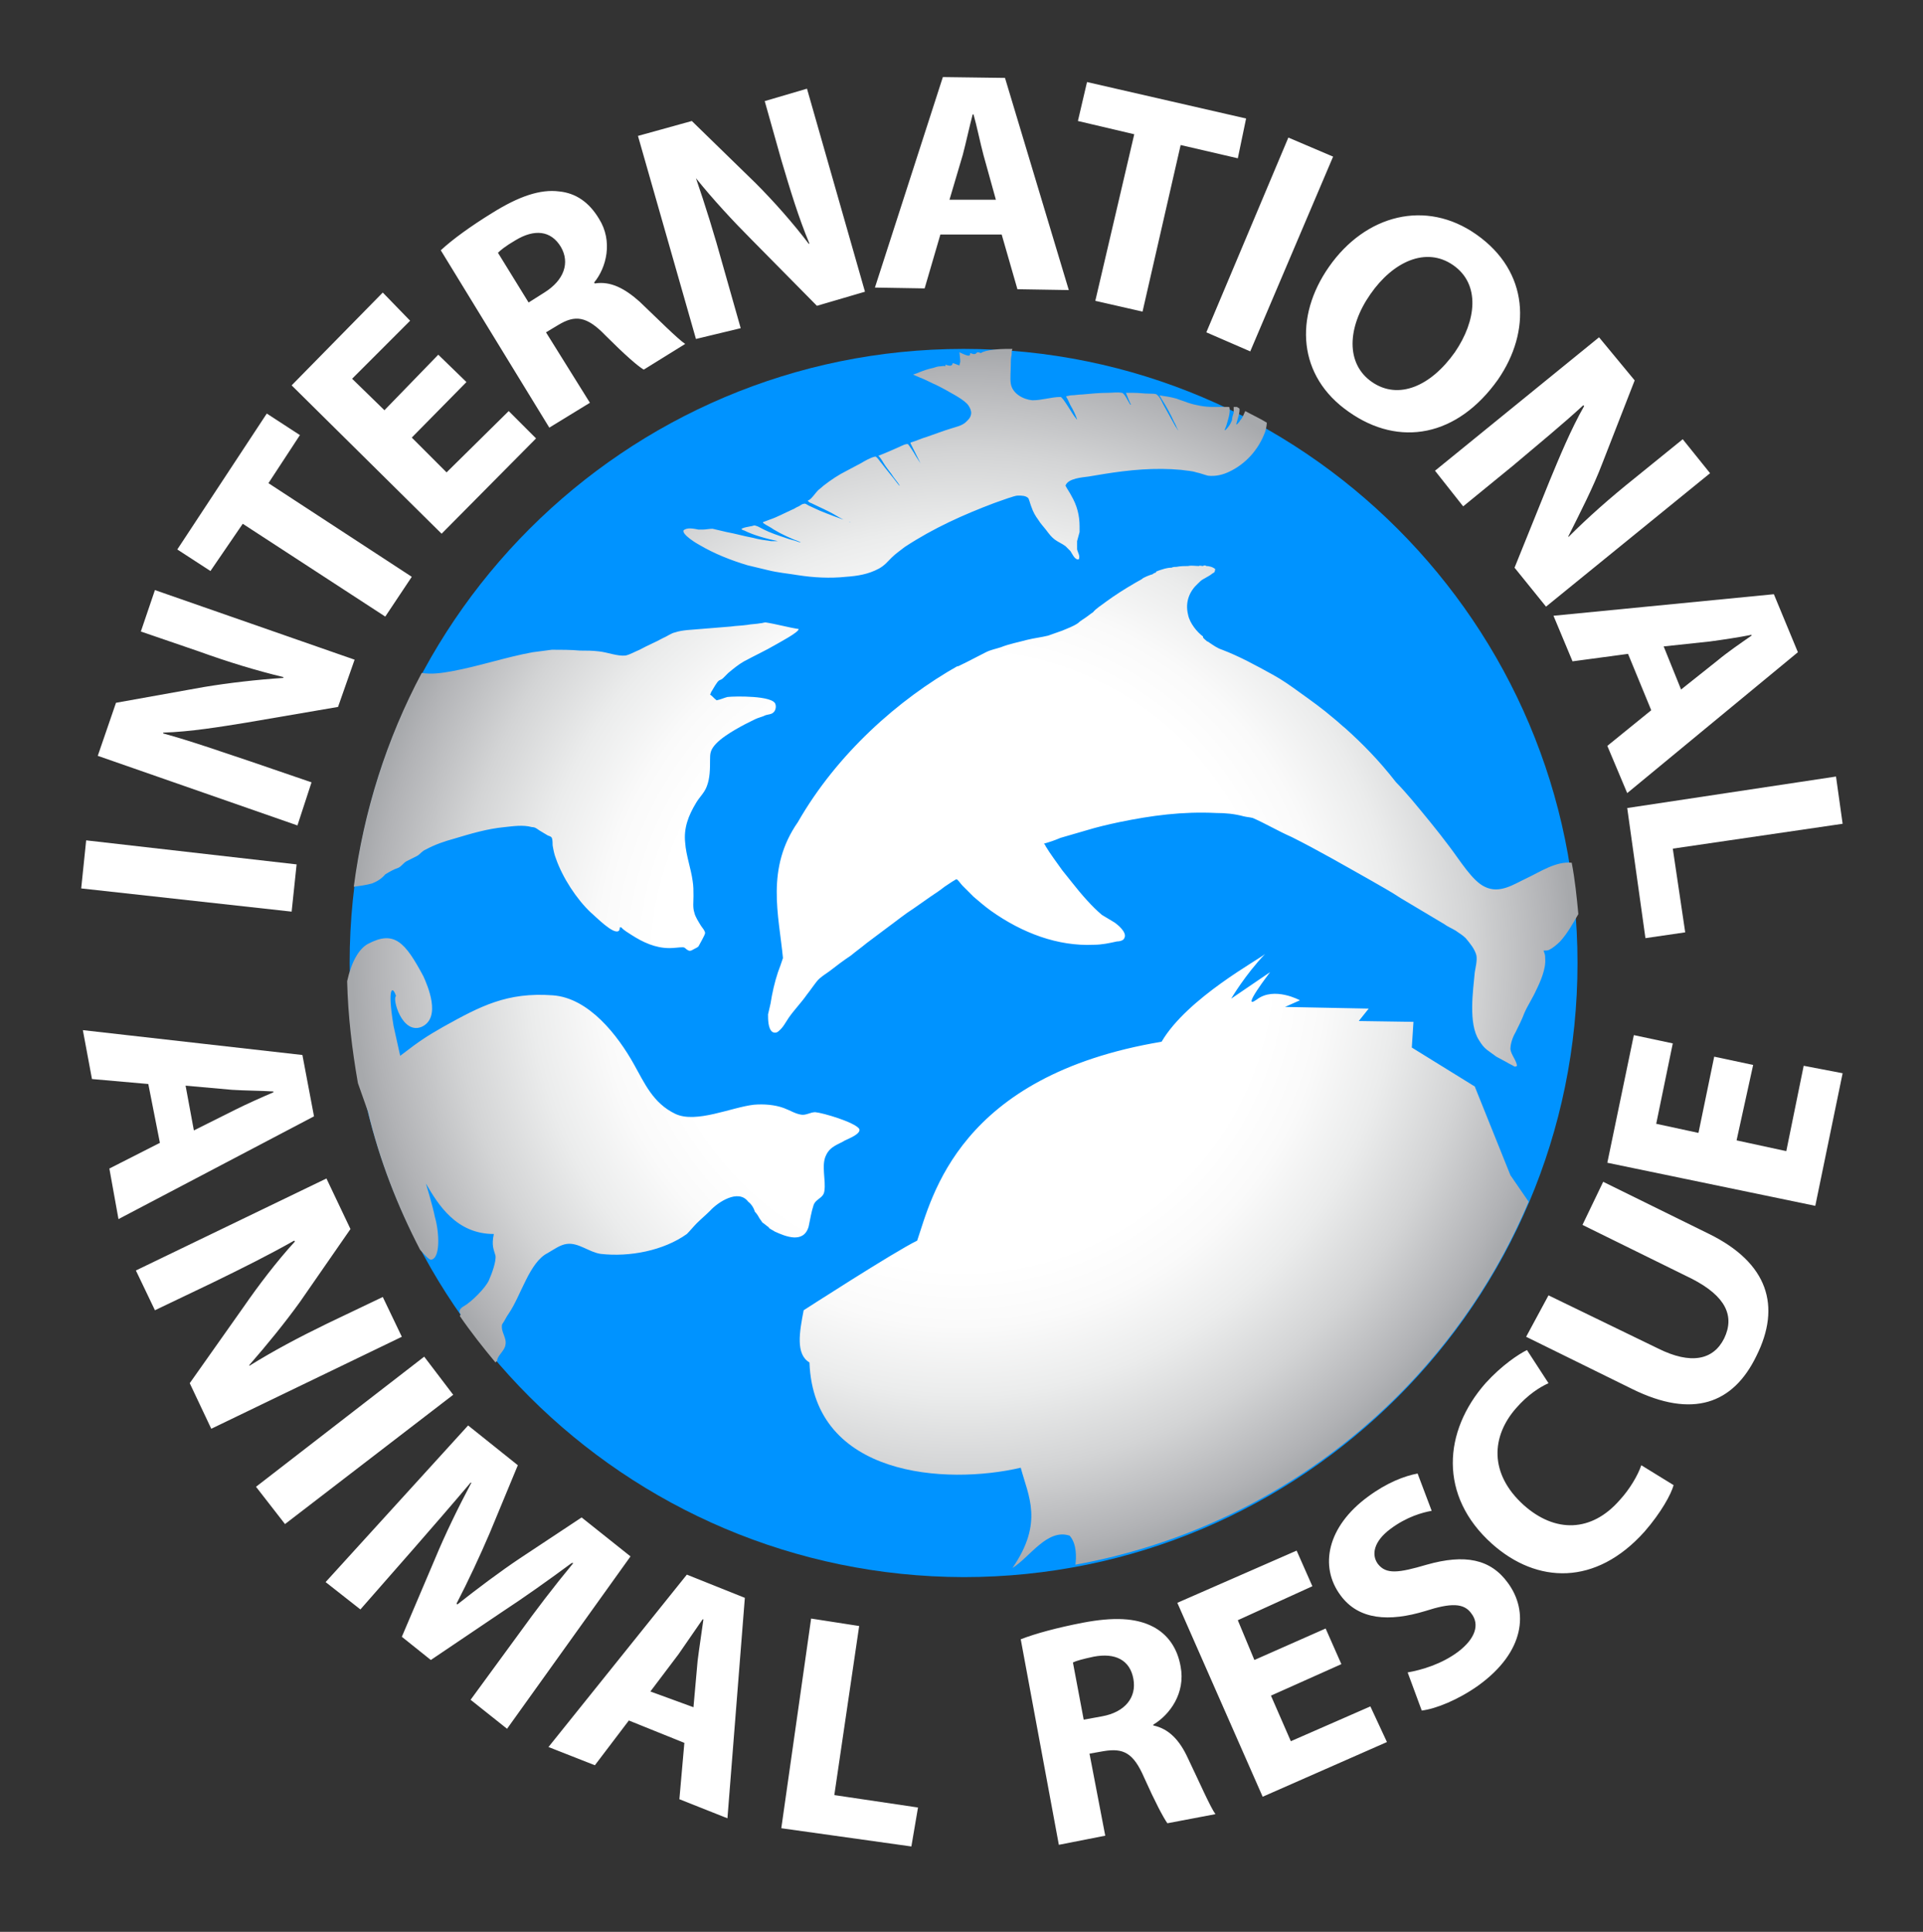
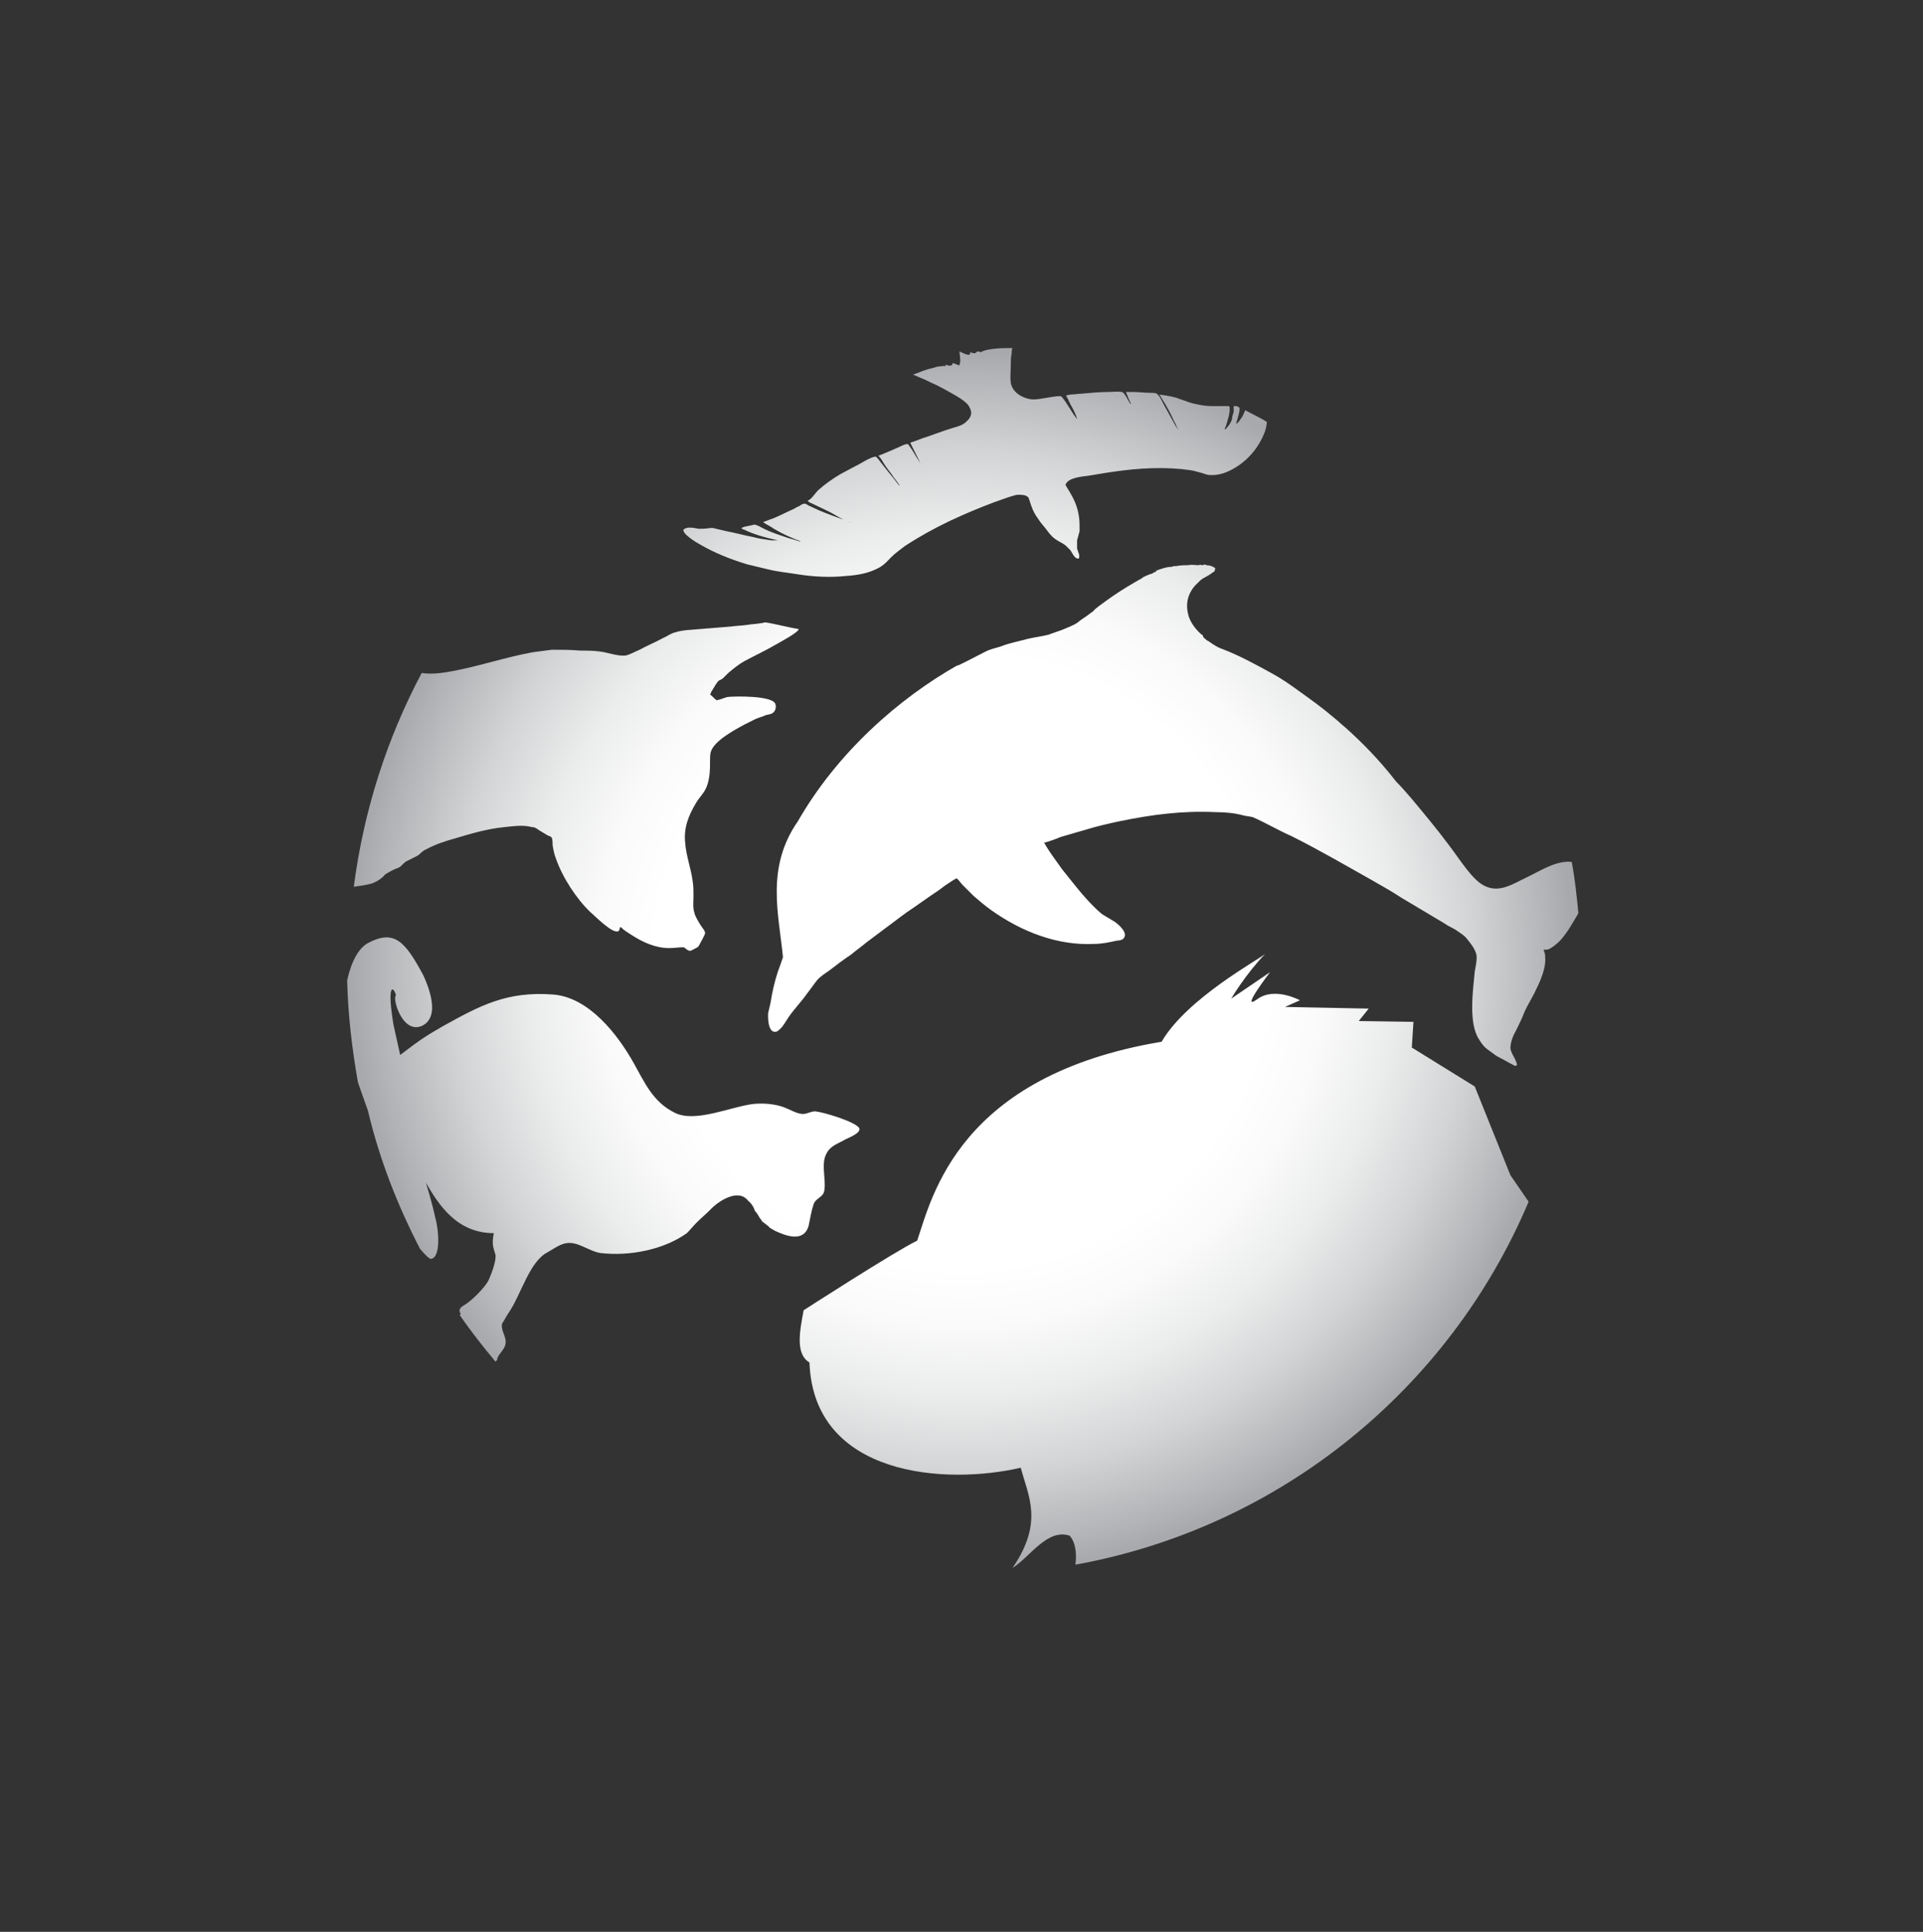
<svg xmlns="http://www.w3.org/2000/svg" viewBox="0 0 232.1 233.1">
  <rect x="0" y="0" width="232.1" height="233.1" fill="#333333" stroke="none" />
-   <path d="M17.9 130.8l-6.8-.6-1.1-5.9 26.5 3 1.4 7.4-23.6 12.4-1.1-6.1 6.1-3.1-1.4-7.1m5.5 5.6l5-2.5c1.4-.7 3.2-1.5 4.6-2.1v-.1c-1.6-.1-3.5-.1-5-.2l-5.6-.5 1 5.4zm-7 16.9l23-11.1 2.9 6.1-6.1 8.8c-1.8 2.5-4 5.2-6.1 7.6v.1c2.9-1.8 5.9-3.4 9.4-5.1l6.7-3.2 2.3 4.8-23 11.1-2.6-5.5 6.5-9.2c1.8-2.6 4-5.5 6.2-7.9l-.1-.1c-3 1.7-6.2 3.3-9.9 5.1l-6.9 3.3-2.3-4.8m38.3 15l-20.3 15.6-3.5-4.5 20.3-15.7 3.5 4.6m8.1 28.6c1.8-2.5 4-5.4 6.4-8.3H69c-2.7 2-5.8 4.2-8.4 5.9l-8.6 5.8-3.5-2.8 4-9.4c1.2-2.9 2.8-6.2 4.4-9.2h-.1c-2.2 2.6-4.8 5.6-6.9 8l-6.4 7.3-4.2-3.3L56.5 172l6 4.8-3.4 8.2c-1.2 2.8-2.6 5.8-4 8.5l.1.1c2.4-1.9 5.2-4 7.6-5.6l7.4-4.9 5.9 4.7-14.9 20.8-4.4-3.5 6-8.2m13.1 10.7l-4.1 5.4-5.6-2.2L82.9 190l7 2.8-2.1 26.6-5.8-2.3.6-6.8-6.7-2.7m7.8-1.6l.5-5.6c.2-1.6.5-3.5.7-5h-.1c-.9 1.3-2 2.9-2.9 4.2l-3.4 4.5 5.2 1.9zm14.2-10.7l5.8.9-3 20.4 10.1 1.5-.8 4.7-15.7-2.2 3.6-25.3m25.3 2.5c1.8-.7 4.4-1.4 7.5-2 3.7-.7 6.4-.6 8.5.5 1.7.9 2.9 2.5 3.3 4.8.6 3.2-1.3 5.8-3.3 7v.1c1.9.4 3.2 1.8 4.2 4 1.3 2.7 2.7 5.9 3.3 6.7l-5.8 1.1c-.5-.7-1.5-2.6-2.8-5.5-1.3-3-2.5-3.6-4.9-3.2l-1.7.3 1.9 9.9-5.6 1.1-4.6-24.8m7.6 9.7l2.2-.4c2.8-.5 4.2-2.3 3.8-4.5-.4-2.3-2.2-3.2-4.8-2.7-1.4.3-2.1.5-2.5.7l1.3 6.9zm31.1-6.7l-8.5 3.8 2.4 5.5 9.6-4.2 2 4.3-15 6.6-10.3-23.4 14.4-6.3 1.9 4.3-9 4.1 2 4.8 8.6-3.8 1.9 4.3m8 1c1.7-.3 4.1-1 6.1-2.5 2.1-1.6 2.6-3.3 1.6-4.6-.9-1.3-2.5-1.3-5.6-.3-4.3 1.3-8 1.1-10.2-1.9-2.6-3.5-1.6-8.3 3.3-11.9 2.3-1.7 4.4-2.5 6-2.8l1.7 4.5c-1.1.2-3 .7-5 2.2s-2.3 3.1-1.5 4.2c1 1.3 2.5 1.1 5.9.1 4.6-1.3 7.7-.7 9.8 2.2 2.5 3.4 2.1 8.3-3.6 12.4-2.4 1.7-5.1 2.8-6.8 3l-1.7-4.6m32.1-22.6c-.3 1.1-1.5 3.3-3.5 5.6-5.9 6.6-13 6.3-18.4 1.5-6.5-5.8-5.9-13.6-.8-19.4 2-2.2 4-3.5 5-4l2.6 4c-1.1.5-2.5 1.4-3.9 3-3 3.4-3.3 7.9.9 11.7 3.8 3.4 8.2 3.3 11.6-.6 1.2-1.3 2.2-3 2.6-4.2l3.9 2.4m-15.1-22.9l13.2 6.4c4 2 6.7 1.4 8-1.2 1.3-2.7.2-5.1-3.9-7.2l-13.2-6.5 2.5-5.2 12.8 6.3c7.1 3.5 8.7 8.7 5.7 14.7-2.8 5.8-7.7 7.6-15 4l-12.8-6.3 2.7-5m24.7-27.8l-2 9.1 6 1.3 2.1-10.3 4.7.9-3.3 16-25.1-5.2 3.2-15.4 4.7 1-2 9.7 5.1 1.1 1.9-9.2 4.7 1M10.4 101.4l25.4 2.9-.6 5.7-25.4-2.8.6-5.8m25.5-1.8l-24.1-8.4 2.2-6.4 10.6-1.9c3-.5 6.5-.9 9.6-1.1v-.1c-3.3-.8-6.6-1.8-10.2-3.1l-7-2.4 1.7-5 24.1 8.4-2 5.7-11.1 1.9c-3.1.5-6.7 1.1-10 1.2v.1c3.3.9 6.7 2.1 10.6 3.4l7.3 2.5-1.7 5.2m-6.6-36.4l-3.9 5.7-4-2.6 10.8-16.4 4 2.6-3.8 5.8 17.3 11.3-3.2 4.8-17.2-11.2m27-17.1l-6.6 6.7 4.2 4.2 7.5-7.4 3.3 3.3-11.4 11.5-18.1-17.9 11-11.2 3.3 3.4-7 7 3.9 3.8 6.5-6.7 3.4 3.3m-3.1-15.9c1.4-1.3 3.6-2.9 6.2-4.5 3.2-2 5.8-2.9 8.1-2.6 2 .2 3.6 1.3 4.8 3.3 1.7 2.7.9 5.9-.6 7.7l.1.1c1.9-.3 3.6.6 5.4 2.2 2.2 2.1 4.6 4.5 5.5 5.1l-5 3.1c-.7-.4-2.3-1.8-4.6-4.1-2.3-2.4-3.7-2.5-5.7-1.3l-1.5.9 5.3 8.5-4.9 3-13.1-21.4m10.6 6.3l1.9-1.2c2.4-1.5 3.1-3.6 2-5.5-1.2-2-3.2-2.2-5.5-.8-1.2.7-1.8 1.2-2.1 1.5l3.7 6zM84 40.9l-7-24.5 6.5-1.8 7.7 7.5c2.2 2.2 4.5 4.8 6.4 7.3h.1c-1.3-3.1-2.3-6.4-3.4-10.1l-2-7.1 5.1-1.5 7 24.5-5.8 1.7-7.9-8C88.5 26.7 86 24 84 21.5c1.1 3.2 2.2 6.7 3.3 10.7l2.1 7.4-5.4 1.3m29.5-12.6l-1.9 6.5-6-.1 8.2-25.4 7.5.1L129 35l-6.2-.1-1.9-6.6h-7.4m6.7-4.2l-1.5-5.4c-.4-1.5-.8-3.5-1.2-4.9h-.1c-.4 1.5-.8 3.4-1.2 4.9l-1.6 5.4h5.6zm16.7-7.9l-6.8-1.6 1.1-4.7 19.2 4.4-1 4.8-6.9-1.6-4.6 20.1-5.7-1.3 4.7-20.1m24 2.7l-10 23.5-5.3-2.3 9.9-23.5 5.4 2.3m1.9 30.8c-6.2-4.3-6.6-11.5-2.4-17.5 4.4-6.3 11.7-8.2 17.8-3.9 6.4 4.5 6.6 11.7 2.6 17.5-4.9 6.9-11.9 8.2-18 3.9m2.8-3.6c3.2 2.2 7.1.5 10-3.6 2.6-3.8 3.1-8.2-.2-10.5-3.3-2.3-7.3-.4-10 3.5-2.8 4-3 8.4.2 10.6zm7.6 10.7L193 40.7l4.3 5.2-3.9 10c-1.1 2.9-2.7 6-4.1 8.8v.1c2.4-2.4 5-4.7 8-7.1l5.8-4.7 3.3 4.1-19.8 16.1-3.8-4.7 4.2-10.4c1.2-2.9 2.6-6.3 4.2-9.1l-.1-.1c-2.5 2.3-5.3 4.6-8.5 7.3l-6 4.9-3.4-4.3m23.3 22.1l-6.7.9-2.3-5.5 26.6-2.6 2.9 7-20.6 17L194 90l5.3-4.3-2.8-6.8m6.4 4.3l4.4-3.5c1.2-1 2.8-2.1 4.1-3v-.1c-1.5.3-3.5.6-5 .8l-5.6.6 2.1 5.2zm18.7 10.5l.8 5.7-20.5 3 1.5 10.1-4.8.7-2.2-15.7 25.2-3.8" fill="#fff" />
-   <path d="M42.2 116.2c0-40.9 33.2-74.1 74.1-74.1s74.1 33.2 74.1 74.1-33.2 74.1-74.1 74.1c-40.9-.1-74.1-33.2-74.1-74.1" fill="#0093ff" />
  <radialGradient id="a" cx="116.15" cy="117.837" r="73.644" gradientTransform="matrix(1 0 0 -1 0 233.89)" gradientUnits="userSpaceOnUse">
    <stop offset=".502" stop-color="#fff" />
    <stop offset=".597" stop-color="#fafafa" />
    <stop offset=".711" stop-color="#ebecec" />
    <stop offset=".836" stop-color="#d3d4d5" />
    <stop offset=".968" stop-color="#b1b2b5" />
    <stop offset="1" stop-color="#a7a9ac" />
  </radialGradient>
-   <path d="M44.9 106.6c-.7.2-1.5.3-2.2.4 1.2-9.2 4-17.9 8.2-25.8 1.2.2 2.5 0 3.6-.2 3.3-.6 6.5-1.7 9.8-2.3.8-.1 1.5-.2 2.3-.3 1.1 0 2.3 0 3.4.1.8 0 1.5 0 2.3.1 1 .1 2.2.6 3.2.5.5-.1 1.2-.5 1.7-.7.9-.5 1.9-.9 2.8-1.4.5-.2 1-.6 1.5-.7.9-.3 2-.3 3-.4 1.2-.1 2.5-.2 3.7-.3.7-.1 1.3-.1 2-.2.5-.1 1.1-.1 1.6-.2.2 0 .4-.1.6-.1 1.3.2 2.7.6 4 .8 0 .4-2.3 1.6-2.8 1.9-1.2.7-2.5 1.3-3.8 2-.7.4-1.3.9-1.9 1.4l-.6.6c-.2.2-.3.2-.5.3-.3.2-.7 1-.9 1.3-.1.1-.1.3-.2.4.3.2.5.5.8.7.5-.1.9-.3 1.3-.4.8-.1 5.6-.2 5.8.9.1.3 0 .8-.3 1-.2.2-.6.2-.9.3-.4.2-.9.3-1.3.5l-1.2.6c-1.3.7-3.7 2-4.1 3.3-.1.3-.1.7-.1 1 0 1 0 2.2-.4 3.2-.3.8-.9 1.3-1.3 2-.9 1.5-1.5 3-1.3 4.8.1 1.5.7 3.1.9 4.6.1.6.1 1.2.1 1.8 0 .7-.1 1.4.1 2 .1.5.5 1.1.8 1.6.2.3.5.6.5.9 0 .2-.7 1.4-.8 1.6-.1.1-.3.2-.5.3-.5.3-.6.3-1 0-.1-.1-.2-.2-.4-.2-.5 0-1 .1-1.6.1-1.7 0-3.2-.7-4.6-1.6-.3-.2-1-.6-1.2-.9h-.2c0 .1 0 .3-.1.4-.6.6-2.9-1.8-3.4-2.2-1.7-1.6-3.4-4.2-4.2-6.5-.2-.5-.3-1-.4-1.6 0-.2 0-.7-.1-.9-.1-.2-.3-.2-.5-.3-.3-.2-.7-.4-1-.6s-.5-.4-.9-.4c-1.1-.3-2.3-.1-3.3 0-2.1.2-4.1.8-6.1 1.4-1.1.3-2.3.7-3.4 1.3-.5.2-.7.6-1.1.8l-1.2.6c-.4.2-.6.6-1 .8-.6.2-1.1.5-1.6.8-.5.6-1.1.9-1.6 1.1m71-63c0 .2-.1.3-.1.5-.3-.1-.5-.2-.8-.3-.1.5-.5.3-.9.2v.1c.1 0 0 0 0 .1-.2-.1-.4 0-.6 0-.3 0-.6.1-.9.2-.5.1-1.1.3-1.6.5-.2.1-.5.2-.8.3.2.1.5.2.7.3.8.3 1.5.7 2.2 1 .8.4 1.5.8 2.2 1.2.5.3 1 .6 1.4 1 .3.3.6.9.5 1.3-.1.5-.4.7-.7 1-.5.4-1.1.5-1.7.7-1 .3-2 .7-2.9 1-.7.2-1.3.5-2 .7v.1l1.2 2.4s-.6-.9-.7-1.1c-.1-.2-.7-1.1-.8-1.2-.2-.1-.8.2-1 .3-.9.4-1.8.8-2.6 1.1.1 0 .5.6.6.8.3.5.7 1 1 1.4.3.5.7.9 1 1.4-.1 0-.2-.2-.3-.3-.6-.8-1.3-1.6-1.9-2.4-.2-.2-.4-.6-.7-.8h-.1c-.5.1-1.2.5-1.7.8-.6.3-1.1.6-1.7.9-1 .5-1.9 1.1-2.8 1.8-.2.2-.5.4-.7.6-.3.3-.8 1.1-1.2 1.2 0 .1.3.3.4.3 1 .5 2 .9 3 1.5.5.3 1.2.7 1.8.8-.1 0-.2 0-.3-.1-1.2-.4-2.3-.8-3.5-1.3-.4-.2-.9-.4-1.3-.6-.2-.1-.4-.3-.6-.2-.2 0-.4.2-.6.3-.3.1-.5.3-.8.4-.9.4-1.8.9-2.7 1.2-.3.1-.5.2-.8.3v.1c.4.3.9.5 1.3.8 1 .6 2.1 1.1 3.2 1.5 0 .1-.1 0-.2 0-.5-.2-1.1-.3-1.6-.5-.9-.3-1.8-.6-2.6-1-.4-.2-.7-.4-1.1-.5-.2 0-.3.1-.5.1-.4.1-.7.1-1.1.3 0 .1.2.2.3.2 1.2.6 2.7 1 4.1 1.3h-.8c-.7-.1-1.5-.2-2.2-.4-1.1-.2-2.1-.5-3.2-.7-.5-.1-1.2-.3-1.7-.4-.4 0-.8.1-1.2.1h-.5c-.5-.1-1.4-.3-1.8.1-.2.5 1.6 1.6 2 1.8 1.7 1 3.7 1.8 5.7 2.4.8.2 1.7.4 2.5.6 1.2.3 2.4.4 3.6.6 1.9.3 3.9.4 5.8.2 1.4-.1 2.7-.3 4-1 .7-.4 1-.8 1.5-1.3s1.1-.9 1.6-1.3c3.5-2.3 7.1-3.9 10.8-5.3.6-.2 1.1-.4 1.7-.6.4-.1.8-.3 1.2-.3.4 0 .9 0 1.2.3.1.1.3.9.4 1.1.2.6.5 1.1.8 1.5.3.5.7.9 1 1.3.3.4.6.8 1 1.1s.9.5 1.3.8l.6.6c.2.3.5 1 .9 1h.1c.2-.4-.1-.8-.2-1.2v-1c.1-.4.2-.7.3-1.1v-.7c0-1.3-.3-2.5-1-3.7-.2-.4-.5-.8-.7-1.2.3-.9 2.1-1 2.8-1.1l1.8-.3c3.1-.5 6.2-.8 9.4-.5.6.1 1.2.1 1.8.3.5.1 1 .3 1.4.4.9.1 1.8-.1 2.6-.5 1.9-.9 3.5-2.6 4.3-4.8.1-.3.2-.8.2-1.1-.8-.5-1.7-.9-2.6-1.4-.2.4-.3.8-.6 1.1-.1.2-.2.3-.4.5h-.1c.1-.4.5-1.5.4-1.9-.1-.1-.2-.1-.3-.2h-.4v.7c-.1.3-.2.6-.2.9-.2.5-.4.8-.8 1.2h-.1c.1-.2.1-.3.2-.5.2-.7.5-1.5.4-2.2 0-.1-.1-.1-.2-.1h-1.9c-.9 0-2-.2-2.9-.5-.5-.2-.9-.3-1.4-.5-.7-.2-1.4-.3-2.1-.4.1 0 .3.5.4.6.5.8 1 1.7 1.4 2.6.2.3.3.7.5 1 0 .1-.2-.3-.3-.4l-1.5-2.7c-.2-.4-.4-.9-.8-1.2-.1-.1-.6-.1-.8-.1-.7 0-1.3-.1-2-.1h-.9s.5 1.3.6 1.4c0 .1 0 0-.1 0-.2-.3-.7-1.4-1-1.4-.6-.1-1.1 0-1.7 0-1 0-2 .1-3.1.2-.4 0-.9.1-1.3.1-.2 0-.4.1-.6.1v.1c.2.3.3.6.5 1 .3.5.6 1.1.8 1.7 0 .1-.1-.1-.2-.2-.3-.3-1.5-2.5-1.8-2.5-1.1 0-2.2.4-3.4.4-1.1-.1-2.4-.8-2.6-2-.1-.7 0-1.5 0-2.3 0-.4 0-.8.1-1.2 0-.2 0-.5.1-.7h-.8c-.6 0-2.5.1-3 .5-.1 0-.2-.1-.4-.1-.1 0-.2.2-.3.2-.2.1-.5-.1-.6-.1v.1c0 .1-.1.2-.1.2-.2.1-1-.3-1.2-.4.1.9.1 1 .1 1.1m46.5 44.3c-.5-.4-.9-.8-1.4-1.2-1.4-1.2-2.8-2.2-4.2-3.2-1.1-.8-2.1-1.5-3.2-2.1-2-1.1-4-2.2-6.1-3-.6-.2-1-.5-1.6-.9 0 0-.1-.1-.2-.1-.1-.1-.5-.4-.5-.5v-.1c-.7-.5-1.6-1.6-1.8-2.6-.4-1.6.2-2.9 1.2-3.8.2-.2.4-.4.6-.5s.5-.3.7-.4c.2-.1.4-.3.6-.4.2-.1.1-.4.2-.4-.3-.3-.8-.4-1.1-.4-.1-.1-.3-.1-.4 0-.2 0-.4-.1-.5 0-.4 0-.9-.1-1.3 0-.4 0-.9 0-1.4.1-.2 0-.4 0-.6.1-.6 0-1.1.2-1.7.4 0 0-.1.1-.1 0 0 .1-.1.1-.1.2-.1 0-.3.1-.4.2-.1 0-1.2.4-1.3.6-.1 0-.1.1-.2.1-.2.1-.5.3-.7.4-1.2.7-2.3 1.4-3.4 2.2-.5.4-1.2.8-1.6 1.3-.2.1-.4.3-.7.5-.4.3-.8.5-1.1.8-.6.4-1.2.6-1.9.9-.6.2-1.1.4-1.7.6-.8.2-1.7.3-2.5.5-1.1.3-2.2.5-3.2.9-.6.2-1.2.3-1.8.6-1 .5-4.2 2.2-3.3 1.6-7.3 4.1-14.7 10.7-19.4 18.9-3.9 5.6-2.3 11.2-1.8 16.4-.2.6-.4 1.2-.6 1.7-.4 1.2-.7 2.5-.9 3.8-.1.4-.2.9-.3 1.3 0 .6 0 1.7.5 2.1.3.2.6.1.8-.1.5-.4.8-1 1.2-1.6.7-1 1.5-1.8 2.2-2.8.4-.5.8-1.1 1.2-1.6.4-.5 1.1-.9 1.5-1.2.9-.7 1.7-1.3 2.6-1.9.6-.5 1.3-1 1.9-1.5l2.4-1.8c1.1-.8 2.2-1.7 3.3-2.4.7-.5 1.3-.9 2-1.4.6-.4 1.2-.8 1.7-1.2l.9-.6c.2-.1.3-.2.5-.3.1 0 .1 0 .2.1.2.2.4.5.6.7l1.3 1.3c.7.6 1.4 1.2 2.1 1.7 3.8 2.7 8.1 4.3 12.4 4.1 1 0 1.9-.2 2.8-.4.3 0 .8-.1.9-.4.4-.7-.9-1.7-1.2-1.9l-1.5-.9c-1.2-1-2.5-2.5-3.6-3.9l-1.2-1.5c-.7-1-1.4-1.9-2-2.9 0-.1-.2-.3-.2-.3.7-.2 1.3-.4 2-.7 1-.3 2.1-.6 3.1-.9 1.3-.4 2.6-.7 4-1 3.9-.8 7.6-1.3 11.7-1.1 1.1 0 2.2.1 3.3.4.4.1.7.1 1.1.2 1.6.7 3.1 1.6 4.7 2.3 3.2 1.6 6.3 3.4 9.5 5.2 1.2.7 2.5 1.4 3.7 2.2 1.7 1 3.5 2.1 5.2 3.1.4.3.9.5 1.4.8.4.3.8.5 1.2.9.5.6 1.1 1.3 1.3 2.1.1.6-.1 1.4-.2 2-.2 2.2-.8 6.2.5 8.2.3.5.6.9 1 1.2.4.3.7.5 1.1.8.4.2.9.5 1.3.7.3.2.6.3.9.5.1 0 .2 0 .3-.1-.1-.7-.7-1.3-.8-2 0-.7.3-1.5.6-2 .4-.8.8-1.6 1.1-2.4.4-.9 1-1.8 1.4-2.7.5-1 1.2-2.6 1.1-3.8 0-.2 0-.5-.1-.7 0-.1-.1-.2-.1-.3h.1c.2 0 .4 0 .6-.1.4-.2.9-.6 1.3-1 .9-1 1.5-2.1 2.2-3.3-.2-2.1-.4-4.1-.8-6.2-1.9-.2-3.8 1.1-5.5 1.9-1.5.7-3.2 1.9-5 1-1.5-.7-3-3.2-4.3-4.9-1.5-2-3-3.8-4.5-5.6-.6-.7-1.3-1.5-1.9-2.1-2.1-2.7-4.1-4.7-6.1-6.5m-118 46.2c1.4 5.9 3.6 11.5 6.3 16.7.6.7 1.1 1.2 1.3 1.2 1.2-.1 1-3.4.5-5.1-.3-1.5-1.1-4.1-1.1-4.1 1.5 2.6 3.7 6.1 8.2 6.1-.3 1.4 0 1.9.2 2.6.1.7-.4 2.1-.8 3s-2.1 2.6-3 3.1-.4 1-.4 1c0 .1-.1.1-.1.2 1.3 1.9 2.8 3.8 4.3 5.6l.2-.2c0-.6.9-1.2 1-1.9.2-.9-.6-1.6-.4-2.5.3-.4.5-.9.8-1.3 1.5-2.2 2.5-6.2 4.7-7.3.7-.4 1.5-1 2.3-1.1 1.4-.2 2.7 1 4.1 1.2 3.5.4 7.6-.4 10.4-2.4.4-.4.8-.9 1.2-1.3.5-.5 1.1-1 1.6-1.5.9-1 3.4-2.7 4.6-1.1.4.3.7.8.8 1.2.2.2.4.5.5.7s.3.4.4.6c.3.2.5.4.8.6-.1.1.6.4.7.5 1.3.6 3.5 1.5 4.1-.6.2-.9.3-1.7.6-2.6.3-.8 1.2-.8 1.3-1.7.2-1.3-.4-3.1.2-4.3.5-1.1 1.5-1.3 2.3-1.8.4-.2 2-.8 1.7-1.4-.6-.8-4.3-1.9-5.3-2-.6 0-1.1.4-1.7.3-.7-.1-1.3-.5-2.1-.8-1.1-.4-2.4-.5-3.6-.4-2.7.3-7 2.3-9.5 1.1-2.7-1.3-3.7-3.7-5-6-1.9-3.4-5.4-8-9.8-8.3-5.5-.4-8.7 1.3-13.2 3.8-1.9 1.1-2.6 1.5-5.2 3.5l-.8-3.6c-.8-4.8-.1-4.9.3-3.6-.5.2.7 4.7 3.1 3.7 2.4-1.1.7-5 .2-6.1-2.2-4.1-3.5-5.6-6.7-3.9-1.1.6-2 2.2-2.5 4.5.1 4.2.6 8.3 1.3 12.3l1.2 3.4M184.5 145l-2.2-3.2-4.3-10.7-7.6-4.7.2-3.1-6.6-.1 1.2-1.5-10.1-.2 1.8-.8s-3.1-1.7-5.2-.1c-2.1 1.5 1.6-3.3 1.6-3.3l-4.7 3.2s1.7-2.9 4.1-5.4c-.6.6-9.4 5.3-12.5 10.6-24.5 4.1-27.7 18.7-29.5 24-2.7 1.3-13.7 8.4-13.7 8.4-.5 2.6-1 5.3.7 6.3.5 13.8 16.5 14.8 25.5 12.7.9 3.4 2.8 6.6-1 12.1 2.1-1.3 4.2-4.8 6.9-3.9.9 1 .8 2.7.7 3.5 24.8-4.5 45.2-21.3 54.7-43.8" fill="url(#a)" />
+   <path d="M44.9 106.6c-.7.2-1.5.3-2.2.4 1.2-9.2 4-17.9 8.2-25.8 1.2.2 2.5 0 3.6-.2 3.3-.6 6.5-1.7 9.8-2.3.8-.1 1.5-.2 2.3-.3 1.1 0 2.3 0 3.4.1.8 0 1.5 0 2.3.1 1 .1 2.2.6 3.2.5.5-.1 1.2-.5 1.7-.7.9-.5 1.9-.9 2.8-1.4.5-.2 1-.6 1.5-.7.9-.3 2-.3 3-.4 1.2-.1 2.5-.2 3.7-.3.7-.1 1.3-.1 2-.2.5-.1 1.1-.1 1.6-.2.2 0 .4-.1.6-.1 1.3.2 2.7.6 4 .8 0 .4-2.3 1.6-2.8 1.9-1.2.7-2.5 1.3-3.8 2-.7.4-1.3.9-1.9 1.4l-.6.6c-.2.2-.3.2-.5.3-.3.2-.7 1-.9 1.3-.1.1-.1.3-.2.4.3.2.5.5.8.7.5-.1.9-.3 1.3-.4.8-.1 5.6-.2 5.8.9.1.3 0 .8-.3 1-.2.2-.6.2-.9.3-.4.2-.9.3-1.3.5l-1.2.6c-1.3.7-3.7 2-4.1 3.3-.1.3-.1.7-.1 1 0 1 0 2.2-.4 3.2-.3.8-.9 1.3-1.3 2-.9 1.5-1.5 3-1.3 4.8.1 1.5.7 3.1.9 4.6.1.6.1 1.2.1 1.8 0 .7-.1 1.4.1 2 .1.5.5 1.1.8 1.6.2.3.5.6.5.9 0 .2-.7 1.4-.8 1.6-.1.1-.3.2-.5.3-.5.3-.6.3-1 0-.1-.1-.2-.2-.4-.2-.5 0-1 .1-1.6.1-1.7 0-3.2-.7-4.6-1.6-.3-.2-1-.6-1.2-.9h-.2c0 .1 0 .3-.1.4-.6.6-2.9-1.8-3.4-2.2-1.7-1.6-3.4-4.2-4.2-6.5-.2-.5-.3-1-.4-1.6 0-.2 0-.7-.1-.9-.1-.2-.3-.2-.5-.3-.3-.2-.7-.4-1-.6s-.5-.4-.9-.4c-1.1-.3-2.3-.1-3.3 0-2.1.2-4.1.8-6.1 1.4-1.1.3-2.3.7-3.4 1.3-.5.2-.7.6-1.1.8l-1.2.6c-.4.2-.6.6-1 .8-.6.2-1.1.5-1.6.8-.5.6-1.1.9-1.6 1.1m71-63c0 .2-.1.3-.1.5-.3-.1-.5-.2-.8-.3-.1.5-.5.3-.9.2v.1c.1 0 0 0 0 .1-.2-.1-.4 0-.6 0-.3 0-.6.1-.9.2-.5.1-1.1.3-1.6.5-.2.1-.5.2-.8.3.2.1.5.2.7.3.8.3 1.5.7 2.2 1 .8.4 1.5.8 2.2 1.2.5.3 1 .6 1.4 1 .3.3.6.9.5 1.3-.1.5-.4.7-.7 1-.5.4-1.1.5-1.7.7-1 .3-2 .7-2.9 1-.7.2-1.3.5-2 .7v.1l1.2 2.4s-.6-.9-.7-1.1c-.1-.2-.7-1.1-.8-1.2-.2-.1-.8.2-1 .3-.9.4-1.8.8-2.6 1.1.1 0 .5.6.6.8.3.5.7 1 1 1.4.3.5.7.9 1 1.4-.1 0-.2-.2-.3-.3-.6-.8-1.3-1.6-1.9-2.4-.2-.2-.4-.6-.7-.8h-.1c-.5.1-1.2.5-1.7.8-.6.3-1.1.6-1.7.9-1 .5-1.9 1.1-2.8 1.8-.2.2-.5.4-.7.6-.3.3-.8 1.1-1.2 1.2 0 .1.3.3.4.3 1 .5 2 .9 3 1.5.5.3 1.2.7 1.8.8-.1 0-.2 0-.3-.1-1.2-.4-2.3-.8-3.5-1.3-.4-.2-.9-.4-1.3-.6-.2-.1-.4-.3-.6-.2-.2 0-.4.2-.6.3-.3.1-.5.3-.8.4-.9.4-1.8.9-2.7 1.2-.3.1-.5.2-.8.3c.4.3.9.5 1.3.8 1 .6 2.1 1.1 3.2 1.5 0 .1-.1 0-.2 0-.5-.2-1.1-.3-1.6-.5-.9-.3-1.8-.6-2.6-1-.4-.2-.7-.4-1.1-.5-.2 0-.3.1-.5.1-.4.1-.7.1-1.1.3 0 .1.2.2.3.2 1.2.6 2.7 1 4.1 1.3h-.8c-.7-.1-1.5-.2-2.2-.4-1.1-.2-2.1-.5-3.2-.7-.5-.1-1.2-.3-1.7-.4-.4 0-.8.1-1.2.1h-.5c-.5-.1-1.4-.3-1.8.1-.2.5 1.6 1.6 2 1.8 1.7 1 3.7 1.8 5.7 2.4.8.2 1.7.4 2.5.6 1.2.3 2.4.4 3.6.6 1.9.3 3.9.4 5.8.2 1.4-.1 2.7-.3 4-1 .7-.4 1-.8 1.5-1.3s1.1-.9 1.6-1.3c3.5-2.3 7.1-3.9 10.8-5.3.6-.2 1.1-.4 1.7-.6.4-.1.8-.3 1.2-.3.4 0 .9 0 1.2.3.1.1.3.9.4 1.1.2.6.5 1.1.8 1.5.3.5.7.9 1 1.3.3.4.6.8 1 1.1s.9.5 1.3.8l.6.6c.2.3.5 1 .9 1h.1c.2-.4-.1-.8-.2-1.2v-1c.1-.4.2-.7.3-1.1v-.7c0-1.3-.3-2.5-1-3.7-.2-.4-.5-.8-.7-1.2.3-.9 2.1-1 2.8-1.1l1.8-.3c3.1-.5 6.2-.8 9.4-.5.6.1 1.2.1 1.8.3.5.1 1 .3 1.4.4.9.1 1.8-.1 2.6-.5 1.9-.9 3.5-2.6 4.3-4.8.1-.3.2-.8.2-1.1-.8-.5-1.7-.9-2.6-1.4-.2.4-.3.8-.6 1.1-.1.2-.2.3-.4.5h-.1c.1-.4.5-1.5.4-1.9-.1-.1-.2-.1-.3-.2h-.4v.7c-.1.3-.2.6-.2.9-.2.5-.4.8-.8 1.2h-.1c.1-.2.1-.3.2-.5.2-.7.5-1.5.4-2.2 0-.1-.1-.1-.2-.1h-1.9c-.9 0-2-.2-2.9-.5-.5-.2-.9-.3-1.4-.5-.7-.2-1.4-.3-2.1-.4.1 0 .3.5.4.6.5.8 1 1.7 1.4 2.6.2.3.3.7.5 1 0 .1-.2-.3-.3-.4l-1.5-2.7c-.2-.4-.4-.9-.8-1.2-.1-.1-.6-.1-.8-.1-.7 0-1.3-.1-2-.1h-.9s.5 1.3.6 1.4c0 .1 0 0-.1 0-.2-.3-.7-1.4-1-1.4-.6-.1-1.1 0-1.7 0-1 0-2 .1-3.1.2-.4 0-.9.1-1.3.1-.2 0-.4.1-.6.1v.1c.2.3.3.6.5 1 .3.5.6 1.1.8 1.7 0 .1-.1-.1-.2-.2-.3-.3-1.5-2.5-1.8-2.5-1.1 0-2.2.4-3.4.4-1.1-.1-2.4-.8-2.6-2-.1-.7 0-1.5 0-2.3 0-.4 0-.8.1-1.2 0-.2 0-.5.1-.7h-.8c-.6 0-2.5.1-3 .5-.1 0-.2-.1-.4-.1-.1 0-.2.2-.3.2-.2.1-.5-.1-.6-.1v.1c0 .1-.1.2-.1.2-.2.1-1-.3-1.2-.4.1.9.1 1 .1 1.1m46.5 44.3c-.5-.4-.9-.8-1.4-1.2-1.4-1.2-2.8-2.2-4.2-3.2-1.1-.8-2.1-1.5-3.2-2.1-2-1.1-4-2.2-6.1-3-.6-.2-1-.5-1.6-.9 0 0-.1-.1-.2-.1-.1-.1-.5-.4-.5-.5v-.1c-.7-.5-1.6-1.6-1.8-2.6-.4-1.6.2-2.9 1.2-3.8.2-.2.4-.4.6-.5s.5-.3.7-.4c.2-.1.4-.3.6-.4.2-.1.1-.4.2-.4-.3-.3-.8-.4-1.1-.4-.1-.1-.3-.1-.4 0-.2 0-.4-.1-.5 0-.4 0-.9-.1-1.3 0-.4 0-.9 0-1.4.1-.2 0-.4 0-.6.1-.6 0-1.1.2-1.7.4 0 0-.1.1-.1 0 0 .1-.1.1-.1.2-.1 0-.3.1-.4.2-.1 0-1.2.4-1.3.6-.1 0-.1.1-.2.1-.2.1-.5.3-.7.4-1.2.7-2.3 1.4-3.4 2.2-.5.4-1.2.8-1.6 1.3-.2.1-.4.3-.7.5-.4.3-.8.5-1.1.8-.6.4-1.2.6-1.9.9-.6.2-1.1.4-1.7.6-.8.2-1.7.3-2.5.5-1.1.3-2.2.5-3.2.9-.6.2-1.2.3-1.8.6-1 .5-4.2 2.2-3.3 1.6-7.3 4.1-14.7 10.7-19.4 18.9-3.9 5.6-2.3 11.2-1.8 16.4-.2.6-.4 1.2-.6 1.7-.4 1.2-.7 2.5-.9 3.8-.1.4-.2.9-.3 1.3 0 .6 0 1.7.5 2.1.3.2.6.1.8-.1.5-.4.8-1 1.2-1.6.7-1 1.5-1.8 2.2-2.8.4-.5.8-1.1 1.2-1.6.4-.5 1.1-.9 1.5-1.2.9-.7 1.7-1.3 2.6-1.9.6-.5 1.3-1 1.9-1.5l2.4-1.8c1.1-.8 2.2-1.7 3.3-2.4.7-.5 1.3-.9 2-1.4.6-.4 1.2-.8 1.7-1.2l.9-.6c.2-.1.3-.2.5-.3.1 0 .1 0 .2.1.2.2.4.5.6.7l1.3 1.3c.7.6 1.4 1.2 2.1 1.7 3.8 2.7 8.1 4.3 12.4 4.1 1 0 1.9-.2 2.8-.4.3 0 .8-.1.9-.4.4-.7-.9-1.7-1.2-1.9l-1.5-.9c-1.2-1-2.5-2.5-3.6-3.9l-1.2-1.5c-.7-1-1.4-1.9-2-2.9 0-.1-.2-.3-.2-.3.7-.2 1.3-.4 2-.7 1-.3 2.1-.6 3.1-.9 1.3-.4 2.6-.7 4-1 3.9-.8 7.6-1.3 11.7-1.1 1.1 0 2.2.1 3.3.4.4.1.7.1 1.1.2 1.6.7 3.1 1.6 4.7 2.3 3.2 1.6 6.3 3.4 9.5 5.2 1.2.7 2.5 1.4 3.7 2.2 1.7 1 3.5 2.1 5.2 3.1.4.3.9.5 1.4.8.4.3.8.5 1.2.9.5.6 1.1 1.3 1.3 2.1.1.6-.1 1.4-.2 2-.2 2.2-.8 6.2.5 8.2.3.5.6.9 1 1.2.4.3.7.5 1.1.8.4.2.9.5 1.3.7.3.2.6.3.9.5.1 0 .2 0 .3-.1-.1-.7-.7-1.3-.8-2 0-.7.3-1.5.6-2 .4-.8.8-1.6 1.1-2.4.4-.9 1-1.8 1.4-2.7.5-1 1.2-2.6 1.1-3.8 0-.2 0-.5-.1-.7 0-.1-.1-.2-.1-.3h.1c.2 0 .4 0 .6-.1.4-.2.9-.6 1.3-1 .9-1 1.5-2.1 2.2-3.3-.2-2.1-.4-4.1-.8-6.2-1.9-.2-3.8 1.1-5.5 1.9-1.5.7-3.2 1.9-5 1-1.5-.7-3-3.2-4.3-4.9-1.5-2-3-3.8-4.5-5.6-.6-.7-1.3-1.5-1.9-2.1-2.1-2.7-4.1-4.7-6.1-6.5m-118 46.2c1.4 5.9 3.6 11.5 6.3 16.7.6.7 1.1 1.2 1.3 1.2 1.2-.1 1-3.4.5-5.1-.3-1.5-1.1-4.1-1.1-4.1 1.5 2.6 3.7 6.1 8.2 6.1-.3 1.4 0 1.9.2 2.6.1.7-.4 2.1-.8 3s-2.1 2.6-3 3.1-.4 1-.4 1c0 .1-.1.1-.1.2 1.3 1.9 2.8 3.8 4.3 5.6l.2-.2c0-.6.9-1.2 1-1.9.2-.9-.6-1.6-.4-2.5.3-.4.5-.9.8-1.3 1.5-2.2 2.5-6.2 4.7-7.3.7-.4 1.5-1 2.3-1.1 1.4-.2 2.7 1 4.1 1.2 3.5.4 7.6-.4 10.4-2.4.4-.4.8-.9 1.2-1.3.5-.5 1.1-1 1.6-1.5.9-1 3.4-2.7 4.6-1.1.4.3.7.8.8 1.2.2.2.4.5.5.7s.3.4.4.6c.3.2.5.4.8.6-.1.1.6.4.7.5 1.3.6 3.5 1.5 4.1-.6.2-.9.3-1.7.6-2.6.3-.8 1.2-.8 1.3-1.7.2-1.3-.4-3.1.2-4.3.5-1.1 1.5-1.3 2.3-1.8.4-.2 2-.8 1.7-1.4-.6-.8-4.3-1.9-5.3-2-.6 0-1.1.4-1.7.3-.7-.1-1.3-.5-2.1-.8-1.1-.4-2.4-.5-3.6-.4-2.7.3-7 2.3-9.5 1.1-2.7-1.3-3.7-3.7-5-6-1.9-3.4-5.4-8-9.8-8.3-5.5-.4-8.7 1.3-13.2 3.8-1.9 1.1-2.6 1.5-5.2 3.5l-.8-3.6c-.8-4.8-.1-4.9.3-3.6-.5.2.7 4.7 3.1 3.7 2.4-1.1.7-5 .2-6.1-2.2-4.1-3.5-5.6-6.7-3.9-1.1.6-2 2.2-2.5 4.5.1 4.2.6 8.3 1.3 12.3l1.2 3.4M184.5 145l-2.2-3.2-4.3-10.7-7.6-4.7.2-3.1-6.6-.1 1.2-1.5-10.1-.2 1.8-.8s-3.1-1.7-5.2-.1c-2.1 1.5 1.6-3.3 1.6-3.3l-4.7 3.2s1.7-2.9 4.1-5.4c-.6.6-9.4 5.3-12.5 10.6-24.5 4.1-27.7 18.7-29.5 24-2.7 1.3-13.7 8.4-13.7 8.4-.5 2.6-1 5.3.7 6.3.5 13.8 16.5 14.8 25.5 12.7.9 3.4 2.8 6.6-1 12.1 2.1-1.3 4.2-4.8 6.9-3.9.9 1 .8 2.7.7 3.5 24.8-4.5 45.2-21.3 54.7-43.8" fill="url(#a)" />
</svg>